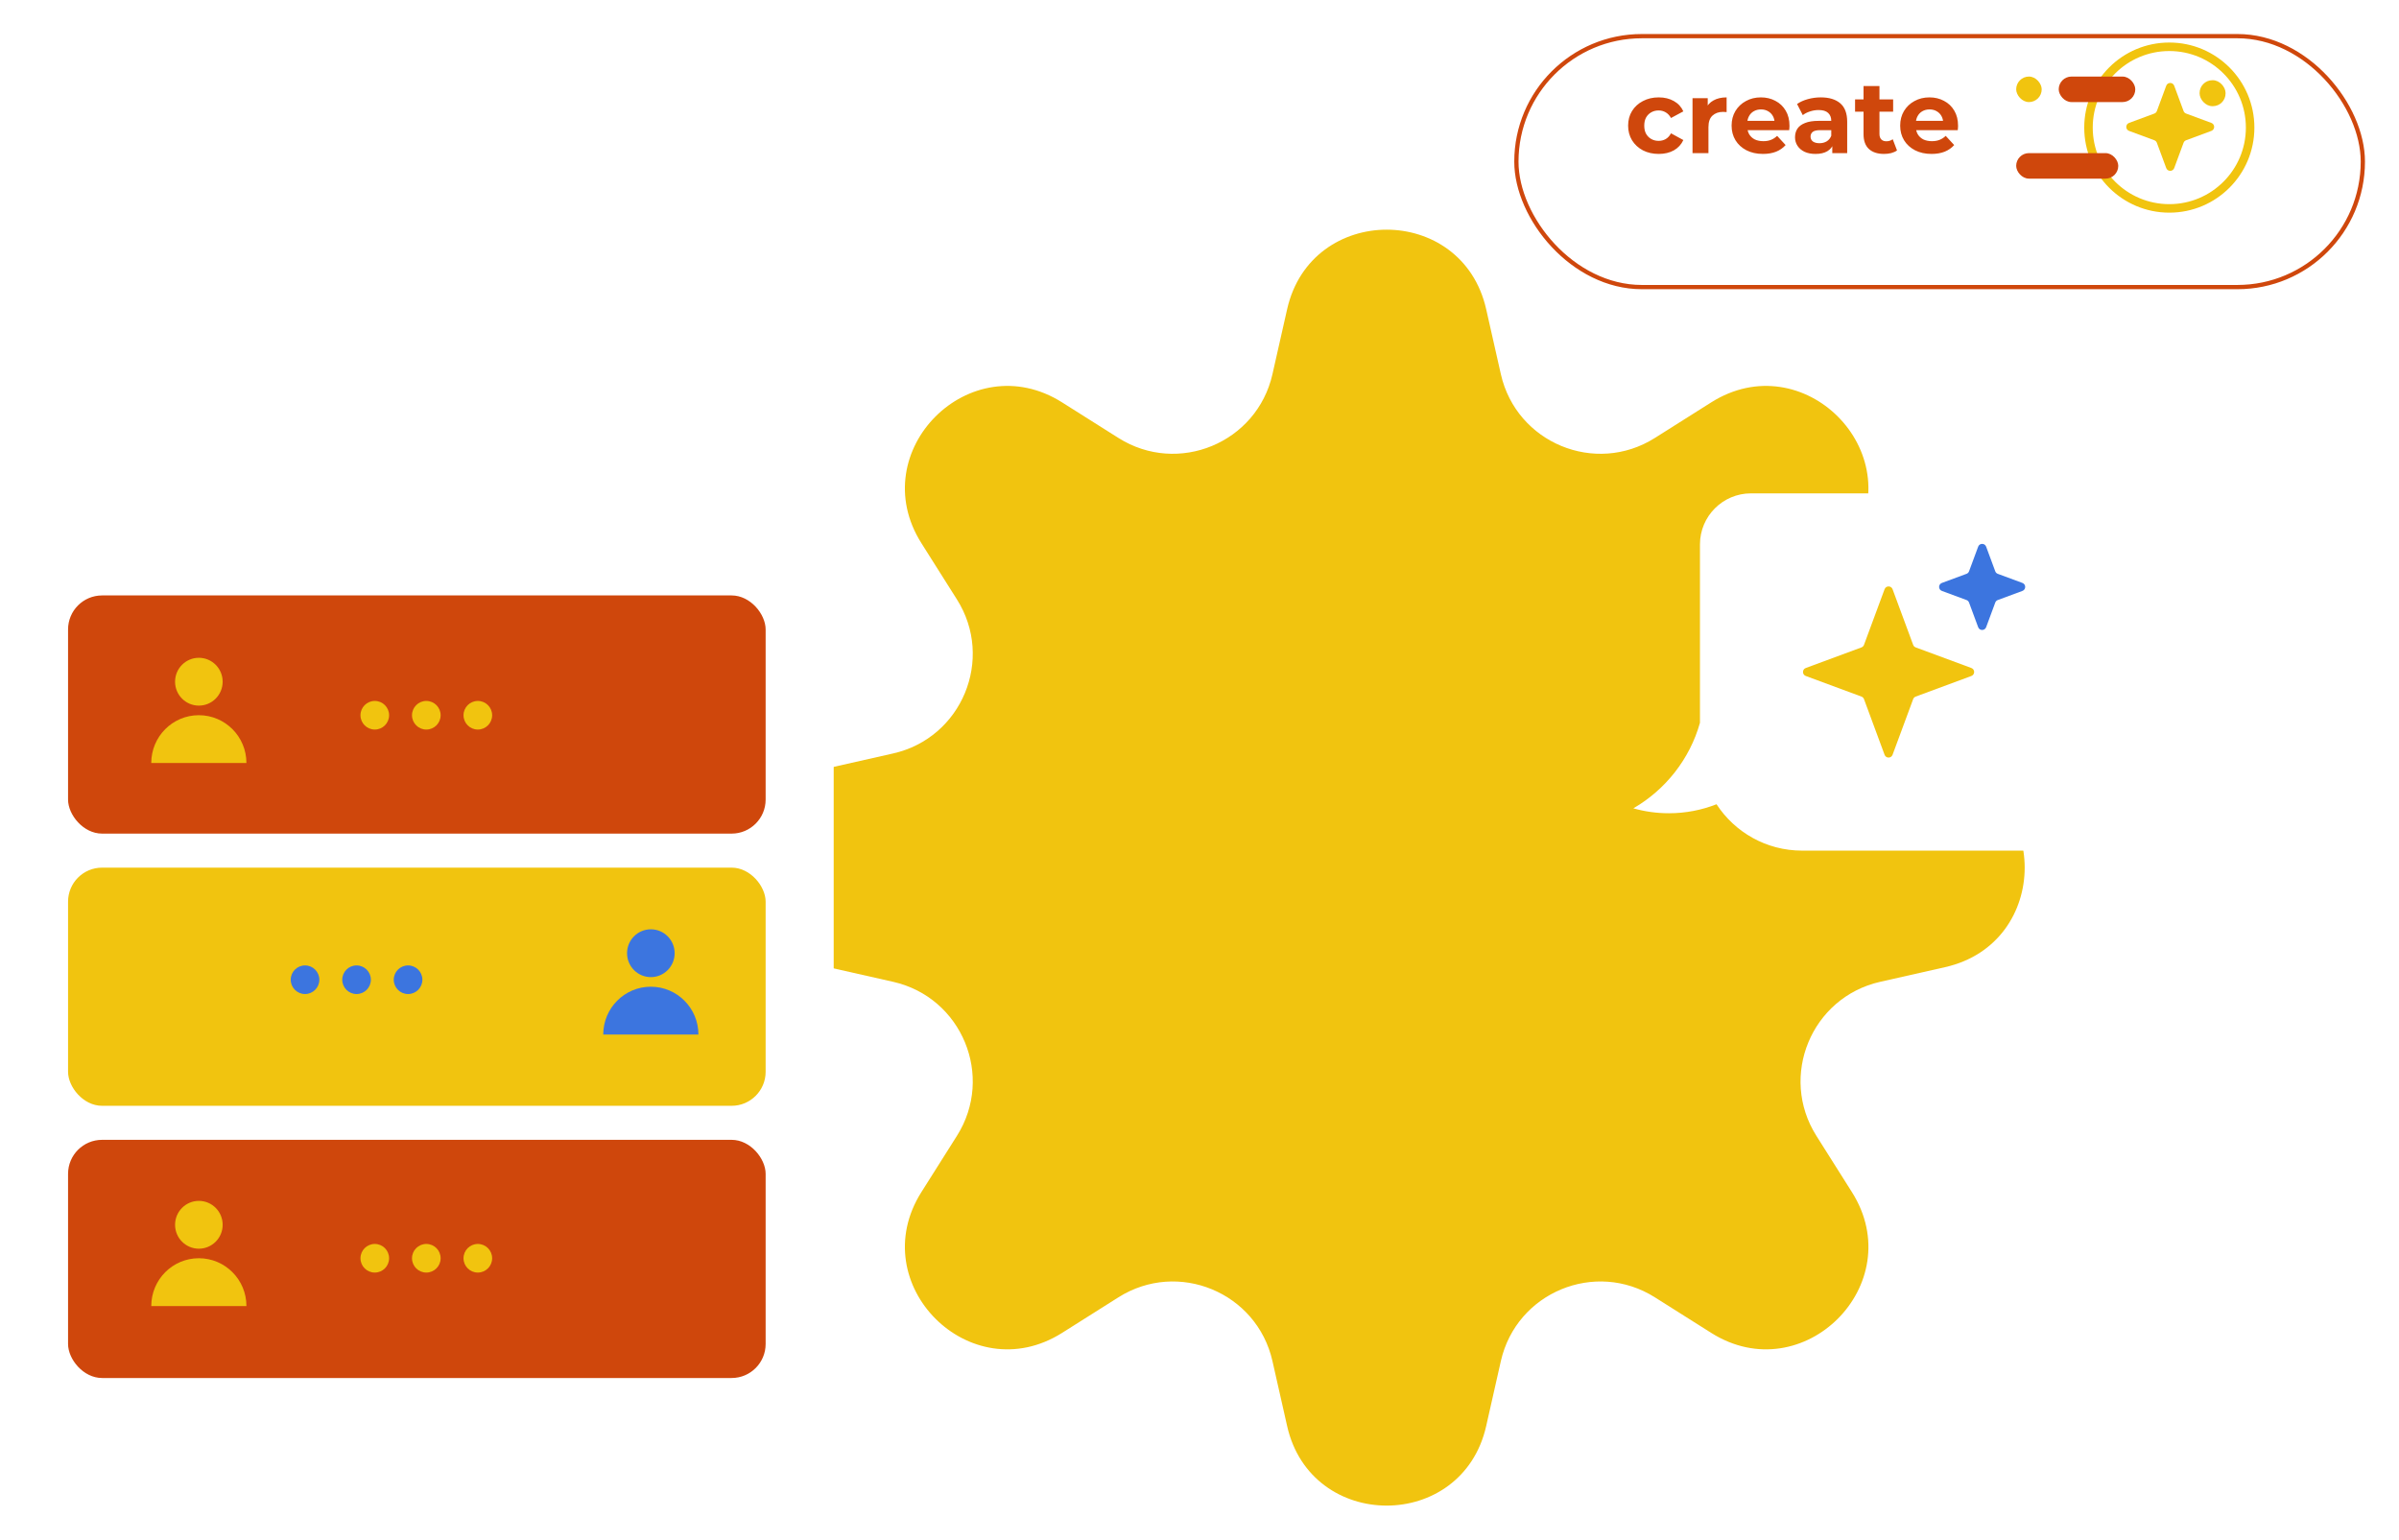
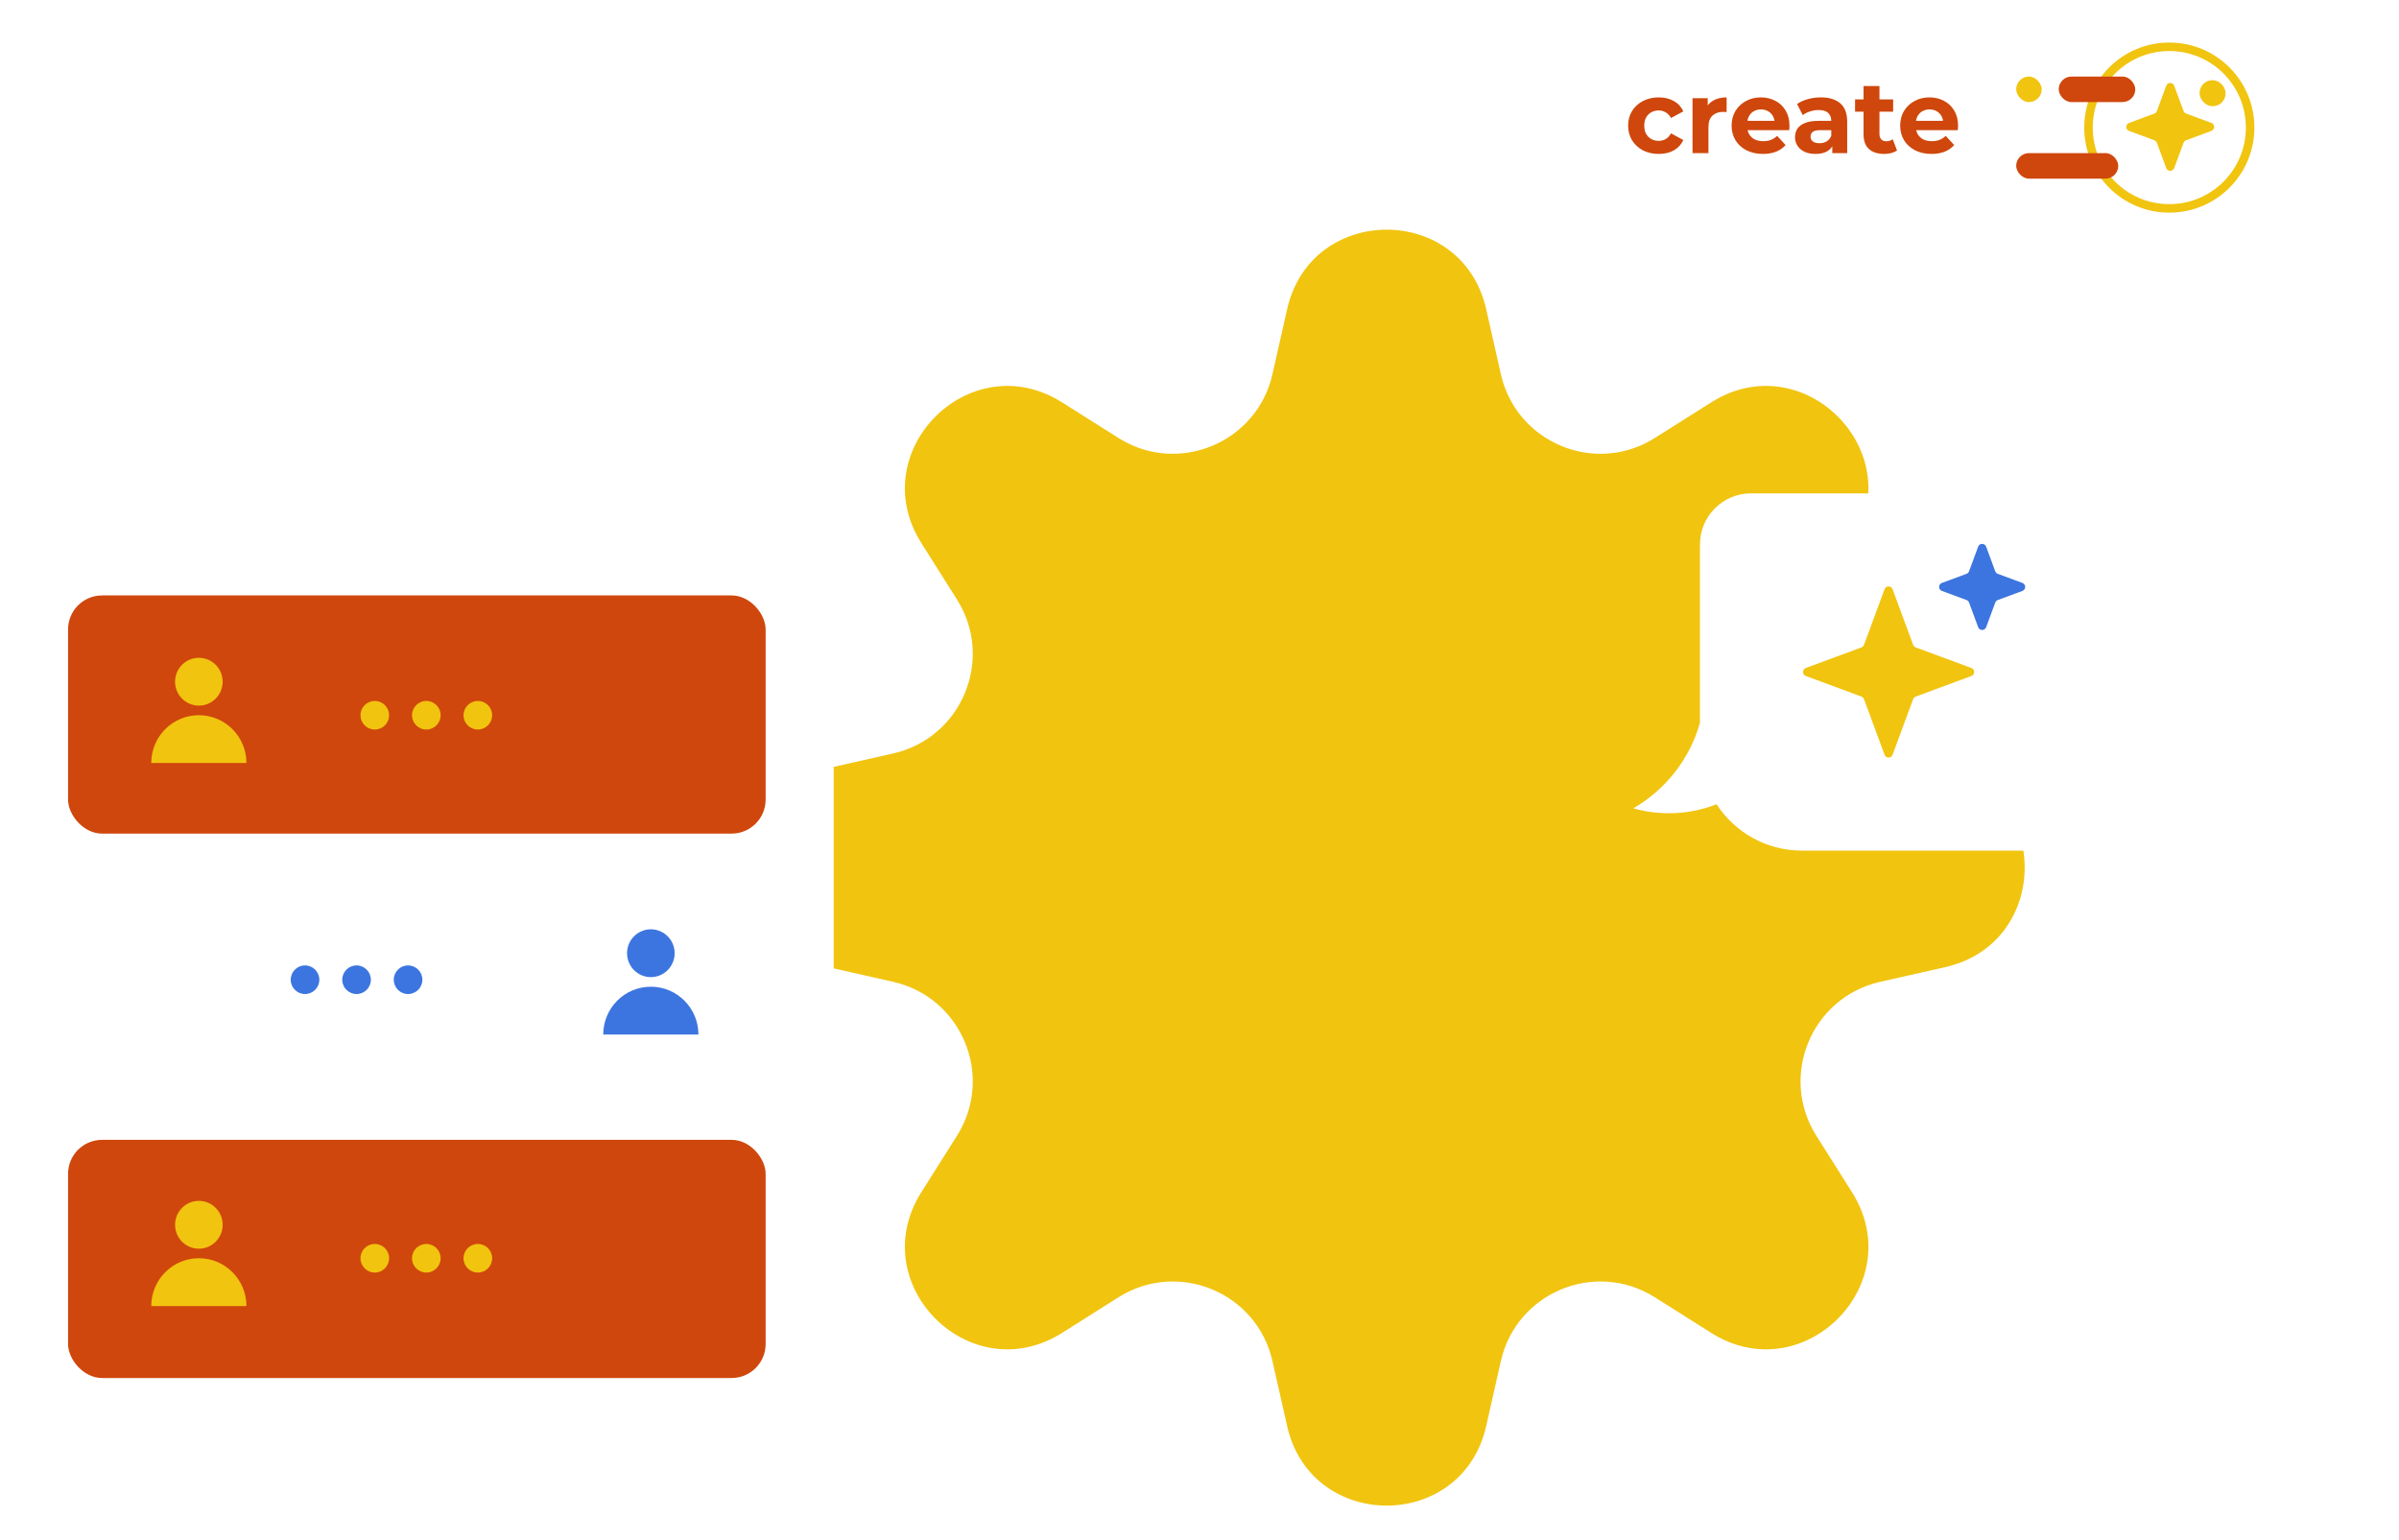
<svg xmlns="http://www.w3.org/2000/svg" width="282" height="181" viewBox="0 0 282 181" fill="none">
  <g filter="url(#filter0_d_8437_6)">
    <path d="M151.301 32.351C154.117 19.883 171.883 19.883 174.699 32.351L176.424 39.989C178.25 48.069 187.523 51.91 194.528 47.487L201.148 43.307C211.956 36.482 224.518 49.044 217.693 59.852L213.513 66.472C209.089 73.477 212.931 82.75 221.011 84.576L228.649 86.301C241.117 89.117 241.117 106.883 228.649 109.699L221.011 111.424C212.931 113.25 209.089 122.523 213.513 129.528L217.693 136.148C224.518 146.956 211.956 159.518 201.148 152.693L194.528 148.513C187.523 144.089 178.25 147.931 176.424 156.011L174.699 163.649C171.883 176.117 154.117 176.117 151.301 163.649L149.576 156.011C147.75 147.931 138.477 144.089 131.472 148.513L124.852 152.693C114.044 159.518 101.482 146.956 108.307 136.148L112.487 129.528C116.911 122.523 113.069 113.25 104.989 111.424L97.351 109.699C84.883 106.883 84.883 89.117 97.351 86.301L104.989 84.576C113.069 82.75 116.911 73.477 112.487 66.472L108.307 59.852C101.482 49.044 114.044 36.482 124.852 43.307L131.472 47.487C138.477 51.91 147.75 48.069 149.576 39.989L151.301 32.351Z" fill="#F1C40F" />
  </g>
  <rect y="58" width="98" height="116" rx="12" fill="white" />
  <rect x="8" y="134" width="82" height="28" rx="4" fill="#CF470C" />
  <path d="M23.374 147.919C26.463 147.919 28.968 150.437 28.968 153.542H17.781C17.781 150.437 20.285 147.92 23.374 147.919Z" fill="#F1C40F" />
  <ellipse cx="23.377" cy="143.987" rx="2.797" ry="2.811" fill="#F1C40F" />
  <ellipse cx="44.056" cy="147.922" rx="1.682" ry="1.682" fill="#F1C40F" />
  <ellipse cx="50.113" cy="147.922" rx="1.682" ry="1.682" fill="#F1C40F" />
  <ellipse cx="56.169" cy="147.922" rx="1.682" ry="1.682" fill="#F1C40F" />
  <rect x="8" y="70" width="82" height="28" rx="4" fill="#CF470C" />
  <path d="M23.373 84.079C26.462 84.079 28.967 86.596 28.967 89.701H17.78C17.78 86.596 20.284 84.079 23.373 84.079Z" fill="#F1C40F" />
  <ellipse cx="23.376" cy="80.142" rx="2.797" ry="2.811" fill="#F1C40F" />
  <ellipse cx="44.056" cy="84.085" rx="1.682" ry="1.682" fill="#F1C40F" />
  <ellipse cx="50.113" cy="84.085" rx="1.682" ry="1.682" fill="#F1C40F" />
  <ellipse cx="56.169" cy="84.085" rx="1.682" ry="1.682" fill="#F1C40F" />
-   <rect x="8" y="102" width="82" height="28" rx="4" fill="#F1C40F" />
  <path d="M76.504 115.999C79.593 115.999 82.098 118.516 82.098 121.621H70.911C70.911 118.516 73.415 115.999 76.504 115.999Z" fill="#3C75DF" />
  <ellipse cx="76.507" cy="112.061" rx="2.797" ry="2.811" fill="#3C75DF" />
  <ellipse cx="35.856" cy="115.178" rx="1.682" ry="1.682" fill="#3C75DF" />
  <ellipse cx="41.913" cy="115.178" rx="1.682" ry="1.682" fill="#3C75DF" />
  <ellipse cx="47.968" cy="115.178" rx="1.682" ry="1.682" fill="#3C75DF" />
  <path d="M272 58C275.314 58 278 60.686 278 64V94C278 97.314 275.314 100 272 100H211.829C207.618 100 203.917 97.829 201.775 94.548C200.041 95.231 198.152 95.606 196.175 95.606C194.728 95.606 193.327 95.404 192 95.028C195.769 92.847 198.63 89.243 199.829 84.972V64C199.829 60.686 202.515 58 205.829 58H272Z" fill="white" />
  <path d="M232.531 64.267C232.692 63.832 233.308 63.832 233.469 64.267L234.541 67.164C234.591 67.301 234.699 67.409 234.836 67.459L237.733 68.531C238.168 68.692 238.168 69.308 237.733 69.469L234.836 70.541C234.699 70.591 234.591 70.699 234.541 70.836L233.469 73.733C233.308 74.168 232.692 74.168 232.531 73.733L231.459 70.836C231.409 70.699 231.301 70.591 231.164 70.541L228.267 69.469C227.832 69.308 227.832 68.692 228.267 68.531L231.164 67.459C231.301 67.409 231.409 67.301 231.459 67.164L232.531 64.267Z" fill="#3C75DF" />
  <path d="M221.531 69.267C221.692 68.832 222.308 68.832 222.469 69.267L224.891 75.813C224.942 75.95 225.05 76.058 225.187 76.109L231.733 78.531C232.168 78.692 232.168 79.308 231.733 79.469L225.187 81.891C225.05 81.942 224.942 82.05 224.891 82.187L222.469 88.733C222.308 89.168 221.692 89.168 221.531 88.733L219.109 82.187C219.058 82.05 218.95 81.942 218.813 81.891L212.267 79.469C211.832 79.308 211.832 78.692 212.267 78.531L218.813 76.109C218.95 76.058 219.058 75.95 219.109 75.813L221.531 69.267Z" fill="#F1C40F" />
  <g filter="url(#filter1_d_8437_6)">
    <rect x="178" width="100" height="30" rx="15" fill="white" />
-     <rect x="178.25" y="0.25" width="99.5" height="29.5" rx="14.75" stroke="#CF470C" stroke-width="0.5" />
  </g>
  <path d="M194.984 18.096C194.288 18.096 193.668 17.956 193.124 17.676C192.58 17.388 192.152 16.992 191.84 16.488C191.536 15.984 191.384 15.412 191.384 14.772C191.384 14.124 191.536 13.552 191.84 13.056C192.152 12.552 192.58 12.16 193.124 11.88C193.668 11.592 194.288 11.448 194.984 11.448C195.664 11.448 196.256 11.592 196.76 11.88C197.264 12.16 197.636 12.564 197.876 13.092L196.424 13.872C196.256 13.568 196.044 13.344 195.788 13.2C195.54 13.056 195.268 12.984 194.972 12.984C194.652 12.984 194.364 13.056 194.108 13.2C193.852 13.344 193.648 13.548 193.496 13.812C193.352 14.076 193.28 14.396 193.28 14.772C193.28 15.148 193.352 15.468 193.496 15.732C193.648 15.996 193.852 16.2 194.108 16.344C194.364 16.488 194.652 16.56 194.972 16.56C195.268 16.56 195.54 16.492 195.788 16.356C196.044 16.212 196.256 15.984 196.424 15.672L197.876 16.464C197.636 16.984 197.264 17.388 196.76 17.676C196.256 17.956 195.664 18.096 194.984 18.096ZM198.954 18V11.544H200.742V13.368L200.49 12.84C200.682 12.384 200.99 12.04 201.414 11.808C201.838 11.568 202.354 11.448 202.962 11.448V13.176C202.882 13.168 202.81 13.164 202.746 13.164C202.682 13.156 202.614 13.152 202.542 13.152C202.03 13.152 201.614 13.3 201.294 13.596C200.982 13.884 200.826 14.336 200.826 14.952V18H198.954ZM207.232 18.096C206.496 18.096 205.848 17.952 205.288 17.664C204.736 17.376 204.308 16.984 204.004 16.488C203.7 15.984 203.548 15.412 203.548 14.772C203.548 14.124 203.696 13.552 203.992 13.056C204.296 12.552 204.708 12.16 205.228 11.88C205.748 11.592 206.336 11.448 206.992 11.448C207.624 11.448 208.192 11.584 208.696 11.856C209.208 12.12 209.612 12.504 209.908 13.008C210.204 13.504 210.352 14.1 210.352 14.796C210.352 14.868 210.348 14.952 210.34 15.048C210.332 15.136 210.324 15.22 210.316 15.3H205.072V14.208H209.332L208.612 14.532C208.612 14.196 208.544 13.904 208.408 13.656C208.272 13.408 208.084 13.216 207.844 13.08C207.604 12.936 207.324 12.864 207.004 12.864C206.684 12.864 206.4 12.936 206.152 13.08C205.912 13.216 205.724 13.412 205.588 13.668C205.452 13.916 205.384 14.212 205.384 14.556V14.844C205.384 15.196 205.46 15.508 205.612 15.78C205.772 16.044 205.992 16.248 206.272 16.392C206.56 16.528 206.896 16.596 207.28 16.596C207.624 16.596 207.924 16.544 208.18 16.44C208.444 16.336 208.684 16.18 208.9 15.972L209.896 17.052C209.6 17.388 209.228 17.648 208.78 17.832C208.332 18.008 207.816 18.096 207.232 18.096ZM215.383 18V16.74L215.263 16.464V14.208C215.263 13.808 215.139 13.496 214.891 13.272C214.651 13.048 214.279 12.936 213.775 12.936C213.431 12.936 213.091 12.992 212.755 13.104C212.427 13.208 212.147 13.352 211.915 13.536L211.243 12.228C211.595 11.98 212.019 11.788 212.515 11.652C213.011 11.516 213.515 11.448 214.027 11.448C215.011 11.448 215.775 11.68 216.319 12.144C216.863 12.608 217.135 13.332 217.135 14.316V18H215.383ZM213.415 18.096C212.911 18.096 212.479 18.012 212.119 17.844C211.759 17.668 211.483 17.432 211.291 17.136C211.099 16.84 211.003 16.508 211.003 16.14C211.003 15.756 211.095 15.42 211.279 15.132C211.471 14.844 211.771 14.62 212.179 14.46C212.587 14.292 213.119 14.208 213.775 14.208H215.491V15.3H213.979C213.539 15.3 213.235 15.372 213.067 15.516C212.907 15.66 212.827 15.84 212.827 16.056C212.827 16.296 212.919 16.488 213.103 16.632C213.295 16.768 213.555 16.836 213.883 16.836C214.195 16.836 214.475 16.764 214.723 16.62C214.971 16.468 215.151 16.248 215.263 15.96L215.551 16.824C215.415 17.24 215.167 17.556 214.807 17.772C214.447 17.988 213.983 18.096 213.415 18.096ZM221.469 18.096C220.709 18.096 220.117 17.904 219.693 17.52C219.269 17.128 219.057 16.548 219.057 15.78V10.116H220.929V15.756C220.929 16.028 221.001 16.24 221.145 16.392C221.289 16.536 221.485 16.608 221.733 16.608C222.029 16.608 222.281 16.528 222.489 16.368L222.993 17.688C222.801 17.824 222.569 17.928 222.297 18C222.033 18.064 221.757 18.096 221.469 18.096ZM218.061 13.128V11.688H222.537V13.128H218.061ZM227.048 18.096C226.312 18.096 225.664 17.952 225.104 17.664C224.552 17.376 224.124 16.984 223.82 16.488C223.516 15.984 223.364 15.412 223.364 14.772C223.364 14.124 223.512 13.552 223.808 13.056C224.112 12.552 224.524 12.16 225.044 11.88C225.564 11.592 226.152 11.448 226.808 11.448C227.44 11.448 228.008 11.584 228.512 11.856C229.024 12.12 229.428 12.504 229.724 13.008C230.02 13.504 230.168 14.1 230.168 14.796C230.168 14.868 230.164 14.952 230.156 15.048C230.148 15.136 230.14 15.22 230.132 15.3H224.888V14.208H229.148L228.428 14.532C228.428 14.196 228.36 13.904 228.224 13.656C228.088 13.408 227.9 13.216 227.66 13.08C227.42 12.936 227.14 12.864 226.82 12.864C226.5 12.864 226.216 12.936 225.968 13.08C225.728 13.216 225.54 13.412 225.404 13.668C225.268 13.916 225.2 14.212 225.2 14.556V14.844C225.2 15.196 225.276 15.508 225.428 15.78C225.588 16.044 225.808 16.248 226.088 16.392C226.376 16.528 226.712 16.596 227.096 16.596C227.44 16.596 227.74 16.544 227.996 16.44C228.26 16.336 228.5 16.18 228.716 15.972L229.712 17.052C229.416 17.388 229.044 17.648 228.596 17.832C228.148 18.008 227.632 18.096 227.048 18.096Z" fill="#CF470C" />
  <circle cx="255" cy="15" r="9.5" stroke="#F1C40F" />
  <rect x="237" y="18" width="12" height="3" rx="1.5" fill="#CF470C" />
  <rect x="242" y="9" width="9" height="3" rx="1.5" fill="#CF470C" />
  <rect x="237" y="9" width="3" height="3" rx="1.5" fill="#F1C40F" />
  <rect x="258.561" y="9.43" width="3.053" height="3.053" rx="1.5" fill="#F1C40F" />
  <path d="M254.638 10.08C254.799 9.644 255.415 9.644 255.576 10.08L256.676 13.054C256.727 13.191 256.835 13.299 256.972 13.35L259.946 14.45C260.381 14.611 260.381 15.227 259.946 15.388L256.972 16.489C256.835 16.539 256.727 16.647 256.676 16.784L255.576 19.759C255.415 20.194 254.799 20.194 254.638 19.759L253.537 16.784C253.486 16.647 253.379 16.539 253.242 16.489L250.267 15.388C249.832 15.227 249.832 14.611 250.267 14.45L253.242 13.35C253.379 13.299 253.486 13.191 253.537 13.054L254.638 10.08Z" fill="#F1C40F" />
  <defs>
    <filter id="filter0_d_8437_6" x="84" y="23" width="158" height="158" filterUnits="userSpaceOnUse" color-interpolation-filters="sRGB">
      <feFlood flood-opacity="0" result="BackgroundImageFix" />
      <feColorMatrix in="SourceAlpha" type="matrix" values="0 0 0 0 0 0 0 0 0 0 0 0 0 0 0 0 0 0 127 0" result="hardAlpha" />
      <feOffset dy="4" />
      <feGaussianBlur stdDeviation="2" />
      <feComposite in2="hardAlpha" operator="out" />
      <feColorMatrix type="matrix" values="0 0 0 0 0.235 0 0 0 0 0.459 0 0 0 0 0.875 0 0 0 0.25 0" />
      <feBlend mode="normal" in2="BackgroundImageFix" result="effect1_dropShadow_8437_6" />
      <feBlend mode="normal" in="SourceGraphic" in2="effect1_dropShadow_8437_6" result="shape" />
    </filter>
    <filter id="filter1_d_8437_6" x="174" y="0" width="108" height="38" filterUnits="userSpaceOnUse" color-interpolation-filters="sRGB">
      <feFlood flood-opacity="0" result="BackgroundImageFix" />
      <feColorMatrix in="SourceAlpha" type="matrix" values="0 0 0 0 0 0 0 0 0 0 0 0 0 0 0 0 0 0 127 0" result="hardAlpha" />
      <feOffset dy="4" />
      <feGaussianBlur stdDeviation="2" />
      <feComposite in2="hardAlpha" operator="out" />
      <feColorMatrix type="matrix" values="0 0 0 0 1 0 0 0 0 0.303 0 0 0 0 0 0 0 0 0.5 0" />
      <feBlend mode="normal" in2="BackgroundImageFix" result="effect1_dropShadow_8437_6" />
      <feBlend mode="normal" in="SourceGraphic" in2="effect1_dropShadow_8437_6" result="shape" />
    </filter>
  </defs>
</svg>